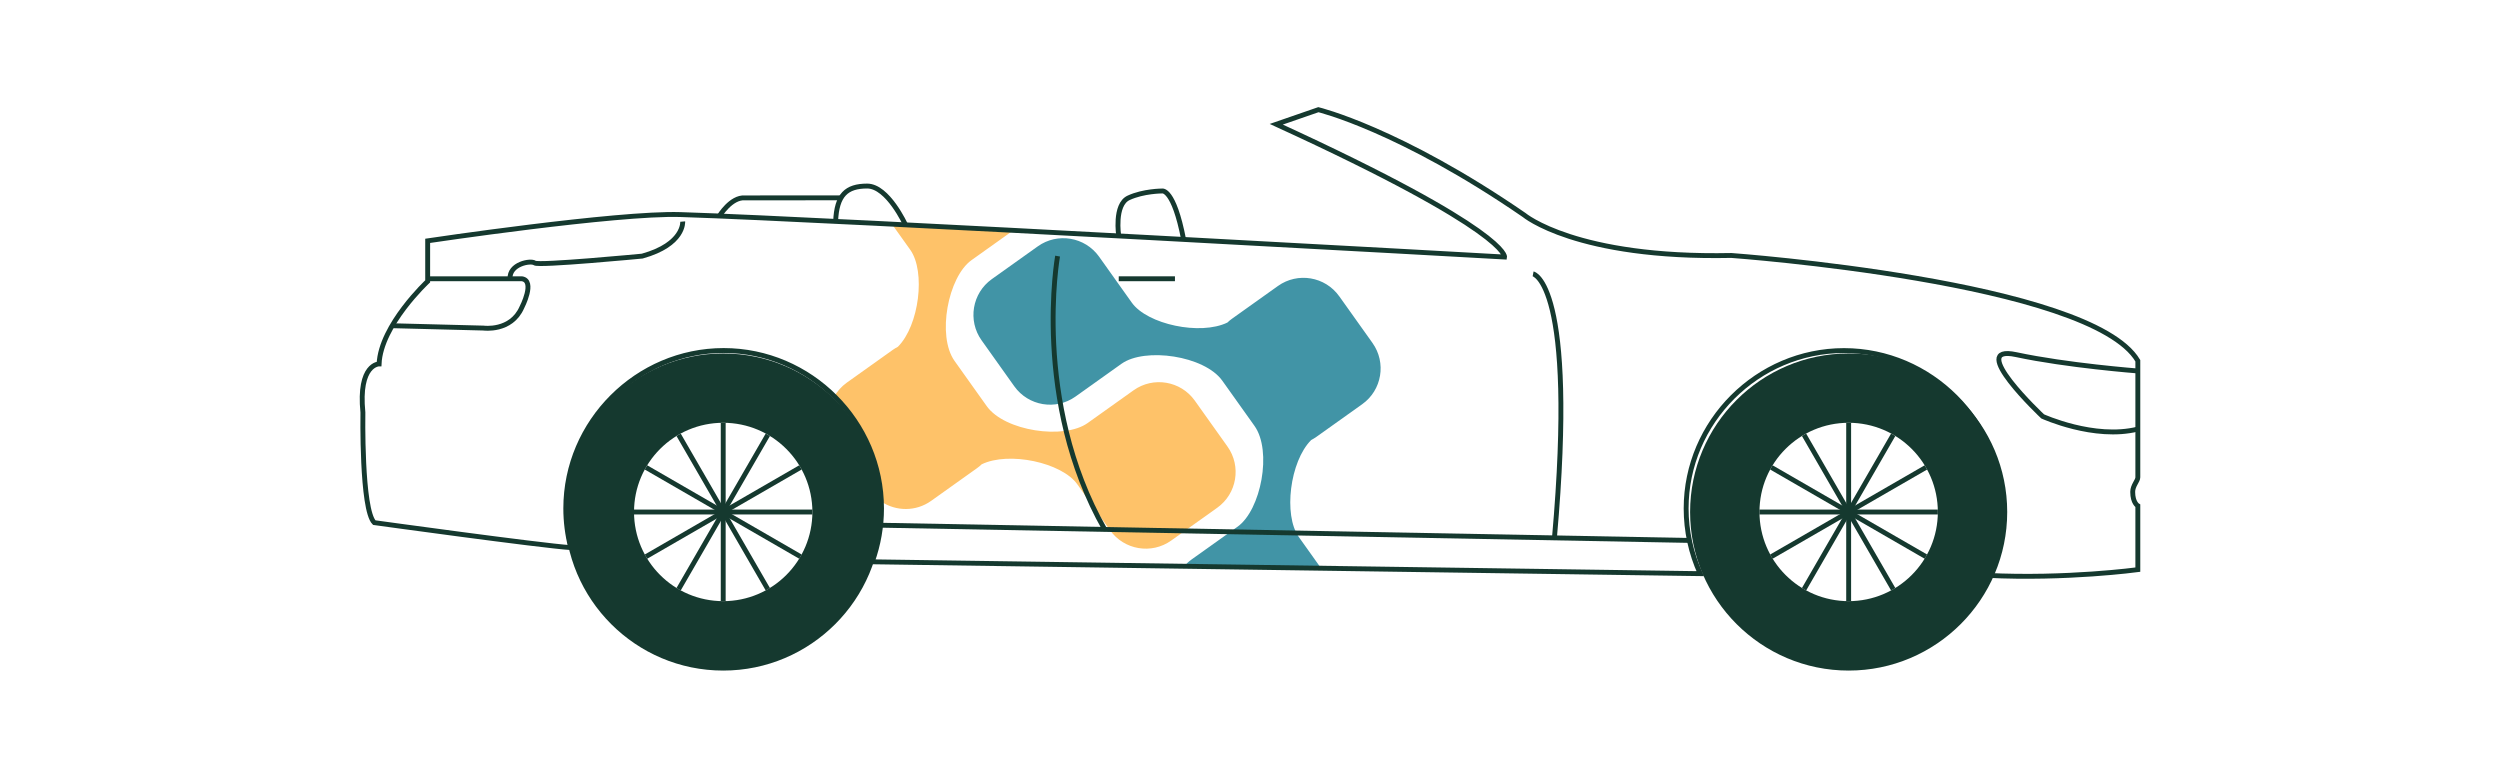
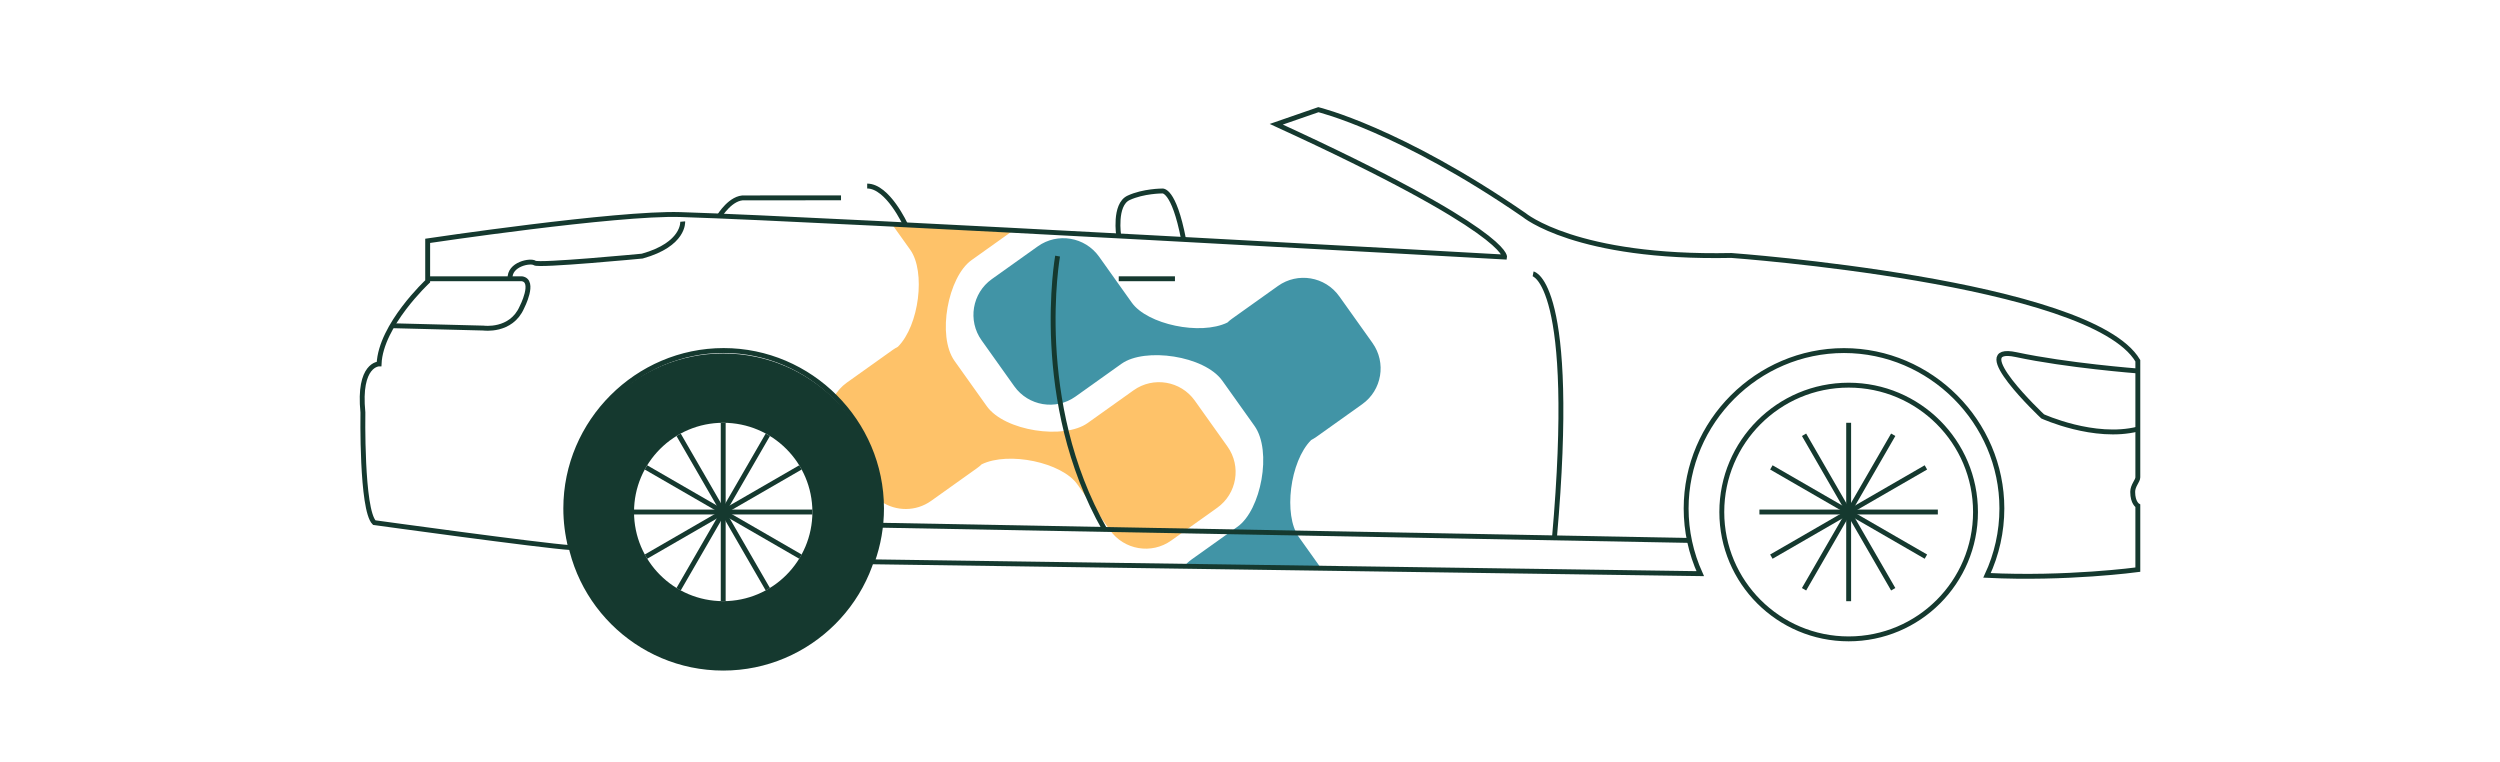
<svg xmlns="http://www.w3.org/2000/svg" version="1.1" id="Layer_1" x="0px" y="0px" viewBox="0 0 511.02 155.86" style="enable-background:new 0 0 511.02 155.86;" xml:space="preserve">
  <style type="text/css">
	.st0{fill:#F3F2F2;}
	.st1{fill:#4194A6;stroke:#173930;stroke-width:0.283;stroke-miterlimit:10;}
	.st2{fill:#FEC269;stroke:#173930;stroke-width:0.283;stroke-miterlimit:10;}
	.st3{fill:#FFFFFF;}
	.st4{clip-path:url(#SVGID_00000036235860376439892530000004825774649692632967_);fill:#FEC269;}
	.st5{clip-path:url(#SVGID_00000036235860376439892530000004825774649692632967_);fill:#4194A6;}
	.st6{clip-path:url(#SVGID_00000122691308258092724200000002676682352976711582_);fill:#959EAB;}
	.st7{fill:#032F24;}
	.st8{fill:none;stroke:#FEC269;stroke-width:5.669;stroke-miterlimit:10;}
	.st9{fill:none;stroke:#4194A6;stroke-width:1.417;stroke-miterlimit:10;}
	
		.st10{clip-path:url(#SVGID_00000161599632838183634330000018066040243291992971_);fill:none;stroke:#7FCAA5;stroke-width:0.801;stroke-linecap:round;stroke-linejoin:round;}
	
		.st11{clip-path:url(#SVGID_00000060007626234447013330000005378792470446365572_);fill:none;stroke:#7FCAA5;stroke-width:0.801;stroke-linecap:round;stroke-linejoin:round;}
	.st12{fill:none;stroke:#15392F;stroke-width:0.283;stroke-miterlimit:10;}
	.st13{fill:#15392F;}
	.st14{clip-path:url(#SVGID_00000004524610018707386990000017656416355881461899_);fill:#7FCAA5;}
	.st15{clip-path:url(#SVGID_00000083065163195574506670000013274084050730992795_);fill:#FFFFFF;}
	.st16{clip-path:url(#SVGID_00000086680294550819281410000013165531785844957343_);fill:#FFFFFF;}
	.st17{clip-path:url(#SVGID_00000116211777289302094580000007497492292709050504_);fill:#959EAB;}
	.st18{clip-path:url(#SVGID_00000116200372784748342530000011153117090926764218_);fill:#959EAB;}
	.st19{clip-path:url(#SVGID_00000137096191266177924380000004185431381291255721_);fill:#959EAB;}
	.st20{opacity:0.702;fill:#959EAB;}
	
		.st21{clip-path:url(#SVGID_00000032630026647616286490000012962539335953002383_);fill:none;stroke:#7FCAA5;stroke-width:0.801;stroke-linecap:round;stroke-linejoin:round;}
	.st22{clip-path:url(#SVGID_00000044860372428764329490000003879283319123134338_);fill:#7FCAA5;}
	.st23{clip-path:url(#SVGID_00000179620684776284631780000004698694973142050205_);fill:#7FCAA5;}
	.st24{fill:#4194A6;}
	.st25{fill:#FEC269;}
	.st26{fill:#231F20;}
	.st27{filter:url(#Adobe_OpacityMaskFilter);}
	.st28{mask:url(#SVGID_00000075150125169962667540000012666270575313915046_);}
	.st29{fill:#F3815C;}
	.st30{fill:#527C70;}
	.st31{fill:#C2E2D7;}
	.st32{fill:none;stroke:#15392F;stroke-width:1.417;stroke-miterlimit:10;}
	.st33{fill:none;stroke:#15392F;stroke-miterlimit:10;}
	.st34{fill:none;stroke:#15392F;stroke-width:0.709;stroke-miterlimit:10;}
	.st35{fill:none;stroke:#FFFFFF;stroke-miterlimit:10;}
	.st36{fill:none;stroke:#4194A6;stroke-miterlimit:10;}
	.st37{fill:none;stroke:#FEC269;stroke-miterlimit:10;}
	.st38{opacity:0.3;fill:#FFFFFF;stroke:#15392F;stroke-miterlimit:10;}
	.st39{fill:none;stroke:#4194A6;stroke-width:2.835;stroke-miterlimit:10;}
	.st40{fill:none;stroke:#FEC269;stroke-width:2.835;stroke-miterlimit:10;}
	.st41{fill:none;stroke:#FFFFFF;stroke-width:0.709;stroke-miterlimit:10;}
	.st42{fill:#FFFFFF;stroke:#15392F;stroke-miterlimit:10;}
	.st43{fill:#FFFFFF;stroke:#15392F;stroke-width:0.709;stroke-miterlimit:10;}
	.st44{fill:none;stroke:#FFFFFF;stroke-width:0.283;stroke-miterlimit:10;}
	.st45{fill:#4094A6;stroke:#15392F;stroke-miterlimit:10;}
	.st46{fill:none;stroke:#15392F;stroke-linecap:round;stroke-miterlimit:10;}
	.st47{fill:none;stroke:#4094A6;stroke-linecap:round;stroke-miterlimit:10;}
	.st48{fill:none;stroke:#FEC269;stroke-linecap:round;stroke-miterlimit:10;}
	.st49{opacity:0.15;fill:#FFFFFF;}
	.st50{opacity:0.2;fill:#FFFFFF;stroke:#15392F;stroke-width:0.709;stroke-miterlimit:10;}
	.st51{fill:#173930;}
	.st52{opacity:0.3;}
	.st53{clip-path:url(#SVGID_00000006674103496886267390000011198502805317290118_);}
	.st54{opacity:0.2;}
	.st55{clip-path:url(#SVGID_00000087371864206859479420000016502887717412063109_);}
	.st56{clip-path:url(#SVGID_00000005969745218558995580000008689812375727155843_);fill:#7FCAA5;}
	.st57{fill:#959EAB;}
	.st58{fill-rule:evenodd;clip-rule:evenodd;fill:#959EAB;}
	.st59{fill:#4094A6;}
	.st60{clip-path:url(#SVGID_00000046337711903274473510000016088377187664758955_);}
	.st61{fill:none;stroke:#15392F;stroke-width:2.126;stroke-miterlimit:10;}
	.st62{clip-path:url(#SVGID_00000150089024062193935810000000614210165902636459_);}
	.st63{clip-path:url(#SVGID_00000147915675485937797690000009324928054121734795_);}
</style>
  <g>
    <path class="st24" d="M268.01,89.95c0.36-0.19,0.71-0.4,1.04-0.63l9.4-6.7c4.03-2.87,4.97-8.48,2.1-12.51l-0.11-0.16l-6.58-9.24   l-0.12-0.16c-2.87-4.03-8.48-4.97-12.51-2.1l-9.4,6.7c-0.34,0.24-0.65,0.5-0.94,0.78c-5.53,2.69-16.38,0.38-19.55-4.08l-6.69-9.4   c-2.88-4.03-8.48-4.97-12.51-2.1l-9.4,6.7c-4.03,2.87-4.97,8.48-2.1,12.51l6.69,9.4c2.88,4.03,8.48,4.97,12.51,2.1l9.4-6.7   c4.78-3.41,16.95-1.67,20.61,3.46l6.58,9.24c3.65,5.13,1.32,17.19-3.46,20.6l-9.4,6.7c-0.63,0.45-1.18,0.97-1.65,1.54l28.22,0.4   l-4.66-6.54C262.31,105.3,263.66,94.3,268.01,89.95z" />
    <path class="st25" d="M190.32,102.39l9.4-6.7c0.34-0.24,0.65-0.5,0.94-0.78c5.53-2.69,16.38-0.38,19.55,4.08l6.69,9.4   c2.88,4.03,8.48,4.97,12.51,2.1l9.4-6.7c4.03-2.87,4.97-8.48,2.1-12.51l-6.69-9.4c-2.88-4.03-8.48-4.97-12.51-2.1l-9.4,6.7   c-4.78,3.41-16.95,1.67-20.61-3.46l-6.58-9.24c-3.65-5.13-1.32-17.19,3.46-20.6l8.34-5.95c-8.44-0.44-16.71-0.87-24.49-1.26   l3.64,5.1c3.17,4.45,1.82,15.46-2.53,19.81c-0.36,0.19-0.71,0.4-1.04,0.63l-9.4,6.7c-1.11,0.79-1.98,1.79-2.6,2.91   c5.61,5.53,9.23,13.07,9.63,21.4C183.14,104.54,187.2,104.61,190.32,102.39z" />
    <line class="st33" x1="180.01" y1="107.36" x2="345.33" y2="110.47" />
    <path class="st33" d="M216.18,52.35c0,0-5.29,29.66,9.63,55.87" />
    <path class="st33" d="M313.38,55.98c0,0,8.99,1.74,4.36,53.97" />
    <line class="st33" x1="228.68" y1="56.98" x2="240.17" y2="56.98" />
    <path class="st42" d="M80.17,66.58l18.64,0.48c0,0,5.65,0.81,7.86-4.23c0,0,2.82-5.44,0-5.85H87.43" />
    <path class="st33" d="M139.55,45.29c0,0,0.4,4.64-8.27,7.06c0,0-21.17,2.02-21.98,1.41c-0.81-0.6-5.24,0.2-5.04,3.23" />
    <path class="st33" d="M147.04,44.17c0,0,2.38-3.93,5.21-3.72l19.66-0.01" />
-     <path class="st33" d="M185.1,45.97c0,0-3.61-7.94-7.84-7.94s-6.25,1.81-6.45,7.26" />
+     <path class="st33" d="M185.1,45.97c0,0-3.61-7.94-7.84-7.94" />
    <path class="st33" d="M228.68,48.24c0,0-1.01-6.4,2.02-7.8c3.02-1.4,6.86-1.4,6.86-1.4s2.36-0.57,4.38,9.92" />
    <g>
      <g>
        <path class="st13" d="M147.83,86.42c10.07,0,18.23,8.16,18.23,18.23c0,10.07-8.16,18.23-18.23,18.23s-18.23-8.16-18.23-18.23     C129.59,94.59,137.76,86.42,147.83,86.42 M147.83,72.25c-17.87,0-32.41,14.54-32.41,32.41s14.54,32.41,32.41,32.41     s32.41-14.54,32.41-32.41S165.7,72.25,147.83,72.25L147.83,72.25z" />
      </g>
      <line class="st33" x1="147.83" y1="86.42" x2="147.83" y2="122.89" />
      <line class="st33" x1="138.71" y1="88.87" x2="156.95" y2="120.45" />
      <line class="st33" x1="132.04" y1="95.54" x2="163.62" y2="113.78" />
      <line class="st33" x1="129.59" y1="104.66" x2="166.06" y2="104.66" />
      <line class="st33" x1="132.04" y1="113.78" x2="163.62" y2="95.54" />
      <line class="st33" x1="138.71" y1="120.45" x2="156.95" y2="88.87" />
    </g>
    <g>
      <g>
-         <path class="st13" d="M377.88,86.42c10.07,0,18.23,8.16,18.23,18.23c0,10.07-8.16,18.23-18.23,18.23s-18.23-8.16-18.23-18.23     C359.64,94.59,367.8,86.42,377.88,86.42 M377.88,72.25c-17.87,0-32.41,14.54-32.41,32.41s14.54,32.41,32.41,32.41     c17.87,0,32.41-14.54,32.41-32.41S395.75,72.25,377.88,72.25L377.88,72.25z" />
-       </g>
+         </g>
      <circle class="st33" cx="377.88" cy="104.66" r="25.93" />
      <line class="st33" x1="377.88" y1="86.42" x2="377.88" y2="122.89" />
      <line class="st33" x1="368.76" y1="88.87" x2="386.99" y2="120.45" />
      <line class="st33" x1="362.08" y1="95.54" x2="393.67" y2="113.78" />
      <line class="st33" x1="359.64" y1="104.66" x2="396.11" y2="104.66" />
      <line class="st33" x1="362.08" y1="113.78" x2="393.67" y2="95.54" />
      <line class="st33" x1="368.76" y1="120.45" x2="386.99" y2="88.87" />
    </g>
    <path class="st42" d="M436.99,75.83c0,0-14.47-1.11-24.87-3.34c-10.39-2.23,5.41,12.62,5.41,12.62s10.55,4.82,19.45,2.6" />
    <path class="st33" d="M347.54,117.26c-1.9-4.19-2.88-8.73-2.88-13.33c0-17.7,14.57-32.27,32.27-32.27   c17.7,0,32.27,14.57,32.27,32.27c0,4.73-1.04,9.4-3.04,13.68c16.22,0.81,30.83-1.17,30.83-1.17v-13.05c0,0-1.05-0.59-1.05-2.84   c0-1.32,1.05-2.24,1.05-2.98c0-5.96,0-23.83,0-23.83c-9.6-16.22-83.09-21.52-83.09-21.52c-31.78,0.66-42.37-8.28-42.37-8.28   c-25.49-17.54-42.04-21.52-42.04-21.52l-8.61,2.98c47.67,21.85,46.67,27.14,46.67,27.14s-136.6-7.67-168.47-8.68   c-12.98-0.41-51.66,5.37-51.66,5.37v8.28c0,0-9.6,8.94-9.93,16.88c0,0-4.3,0-3.31,9.93c0,0-0.33,19.86,2.32,22.51   c0,0,34.04,4.71,40.16,5.11c-0.67-2.62-1.01-5.32-1.01-8.02c0-17.7,14.57-32.27,32.27-32.27s32.27,14.57,32.27,32.27   c0,3.72-0.64,7.42-1.9,10.92L347.54,117.26z" />
  </g>
</svg>